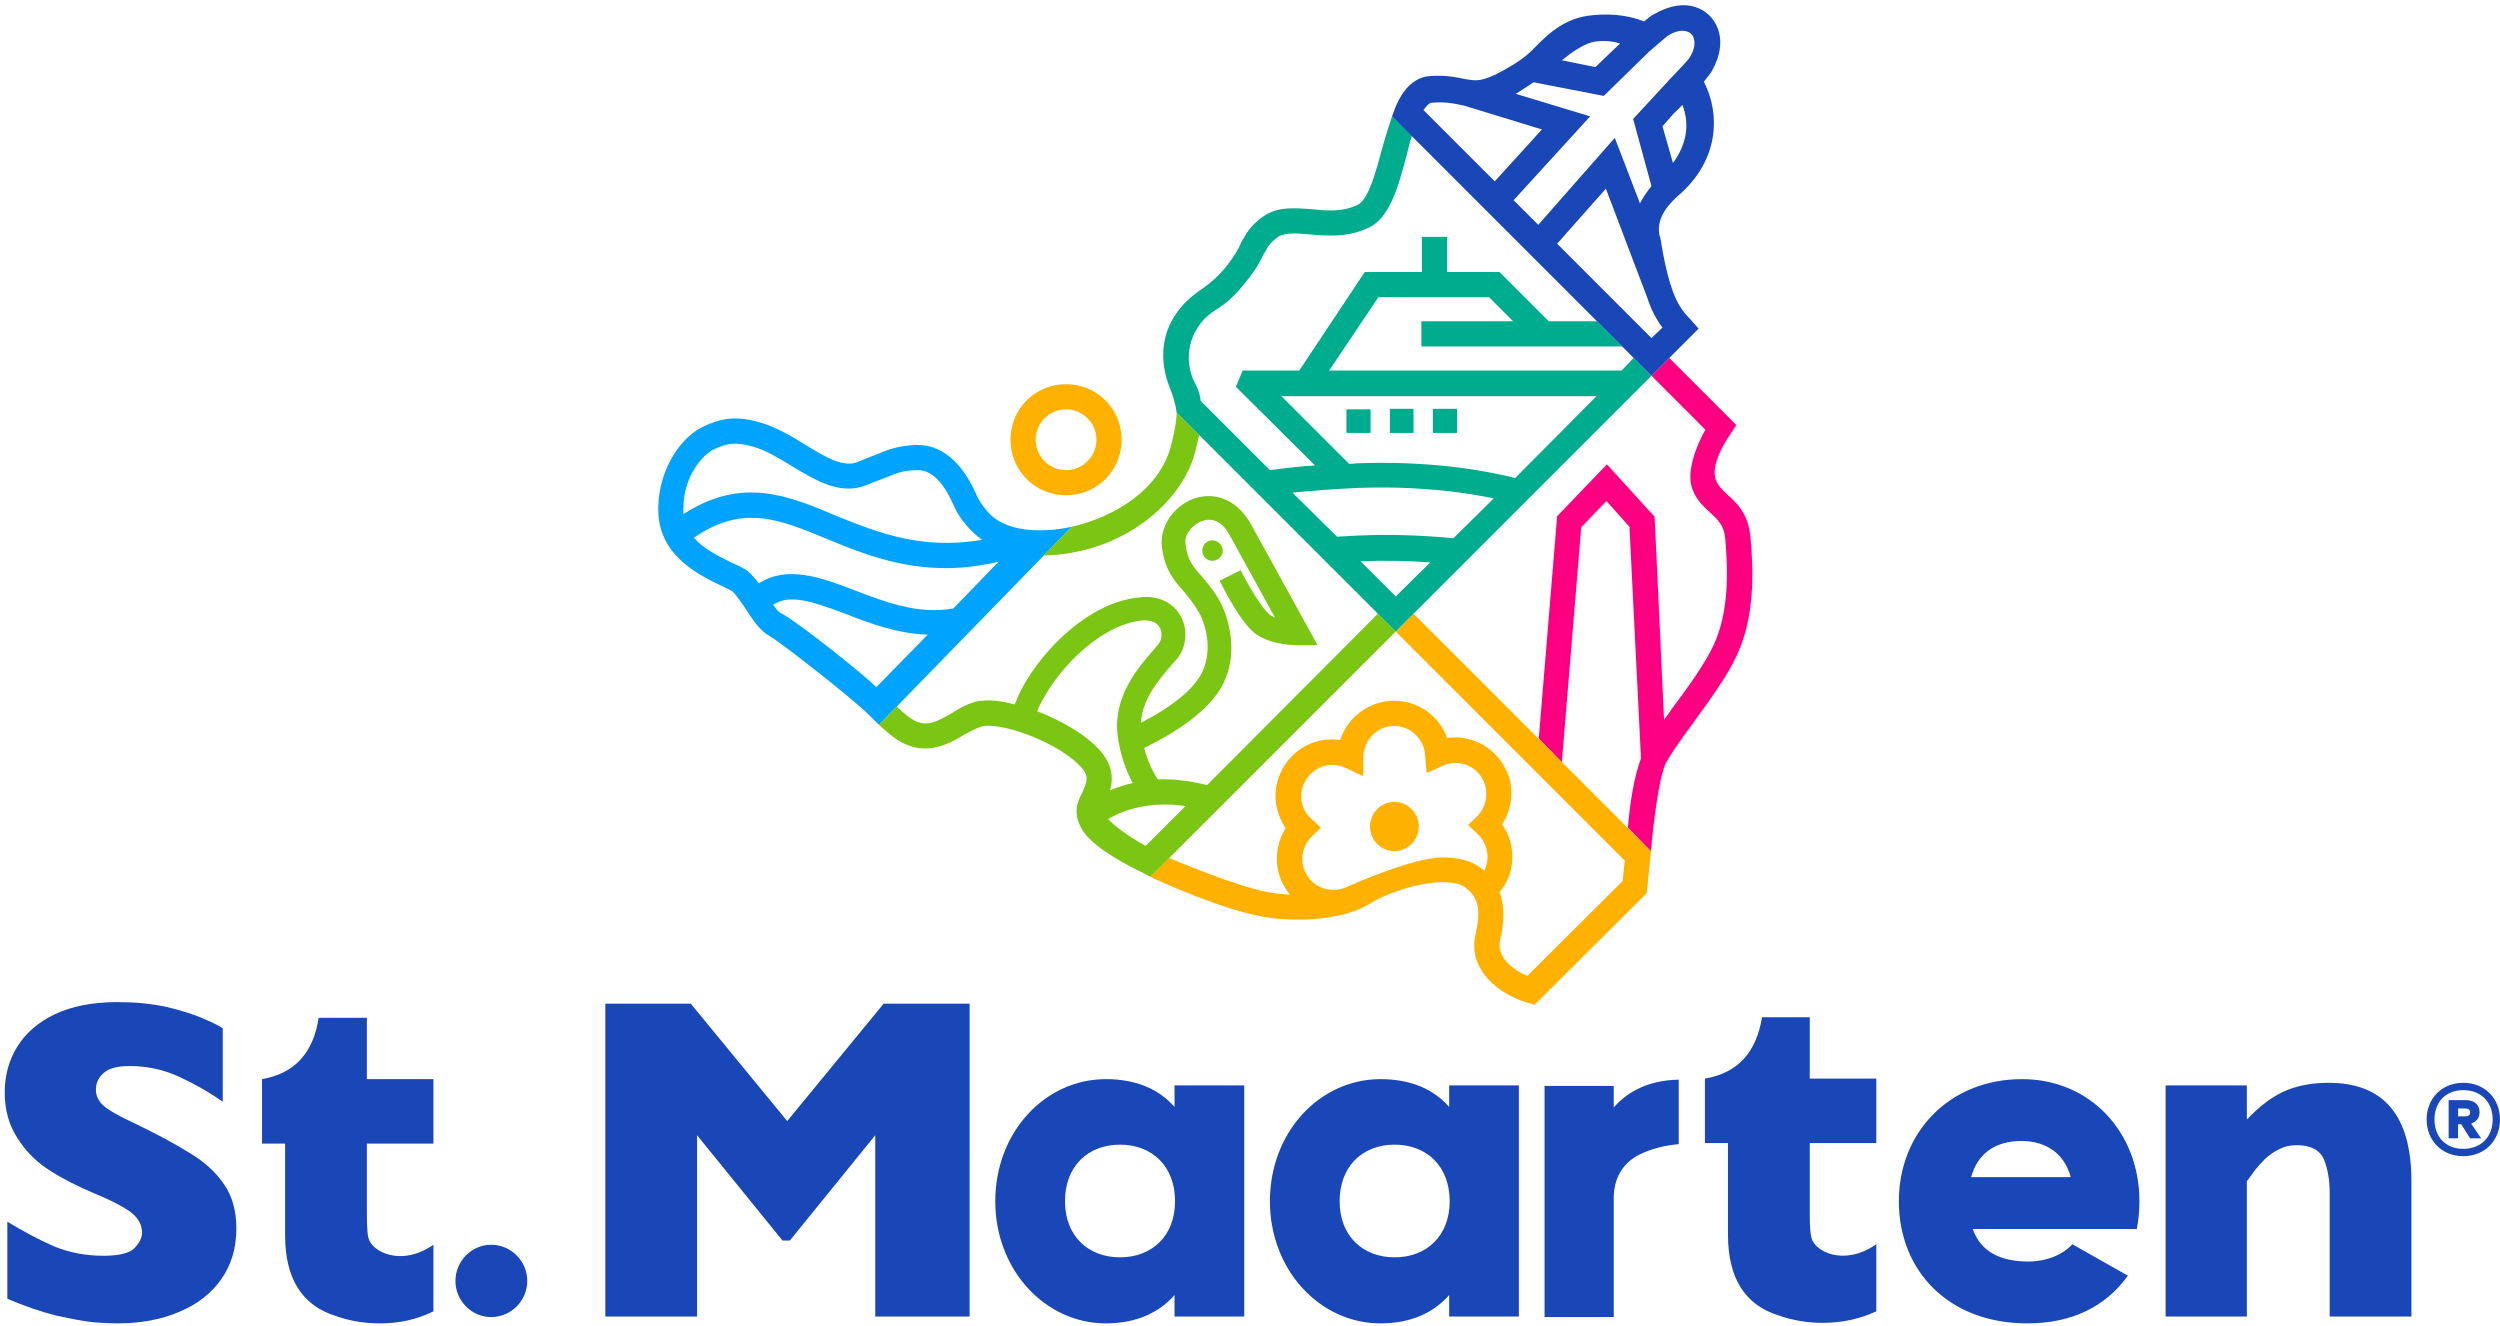
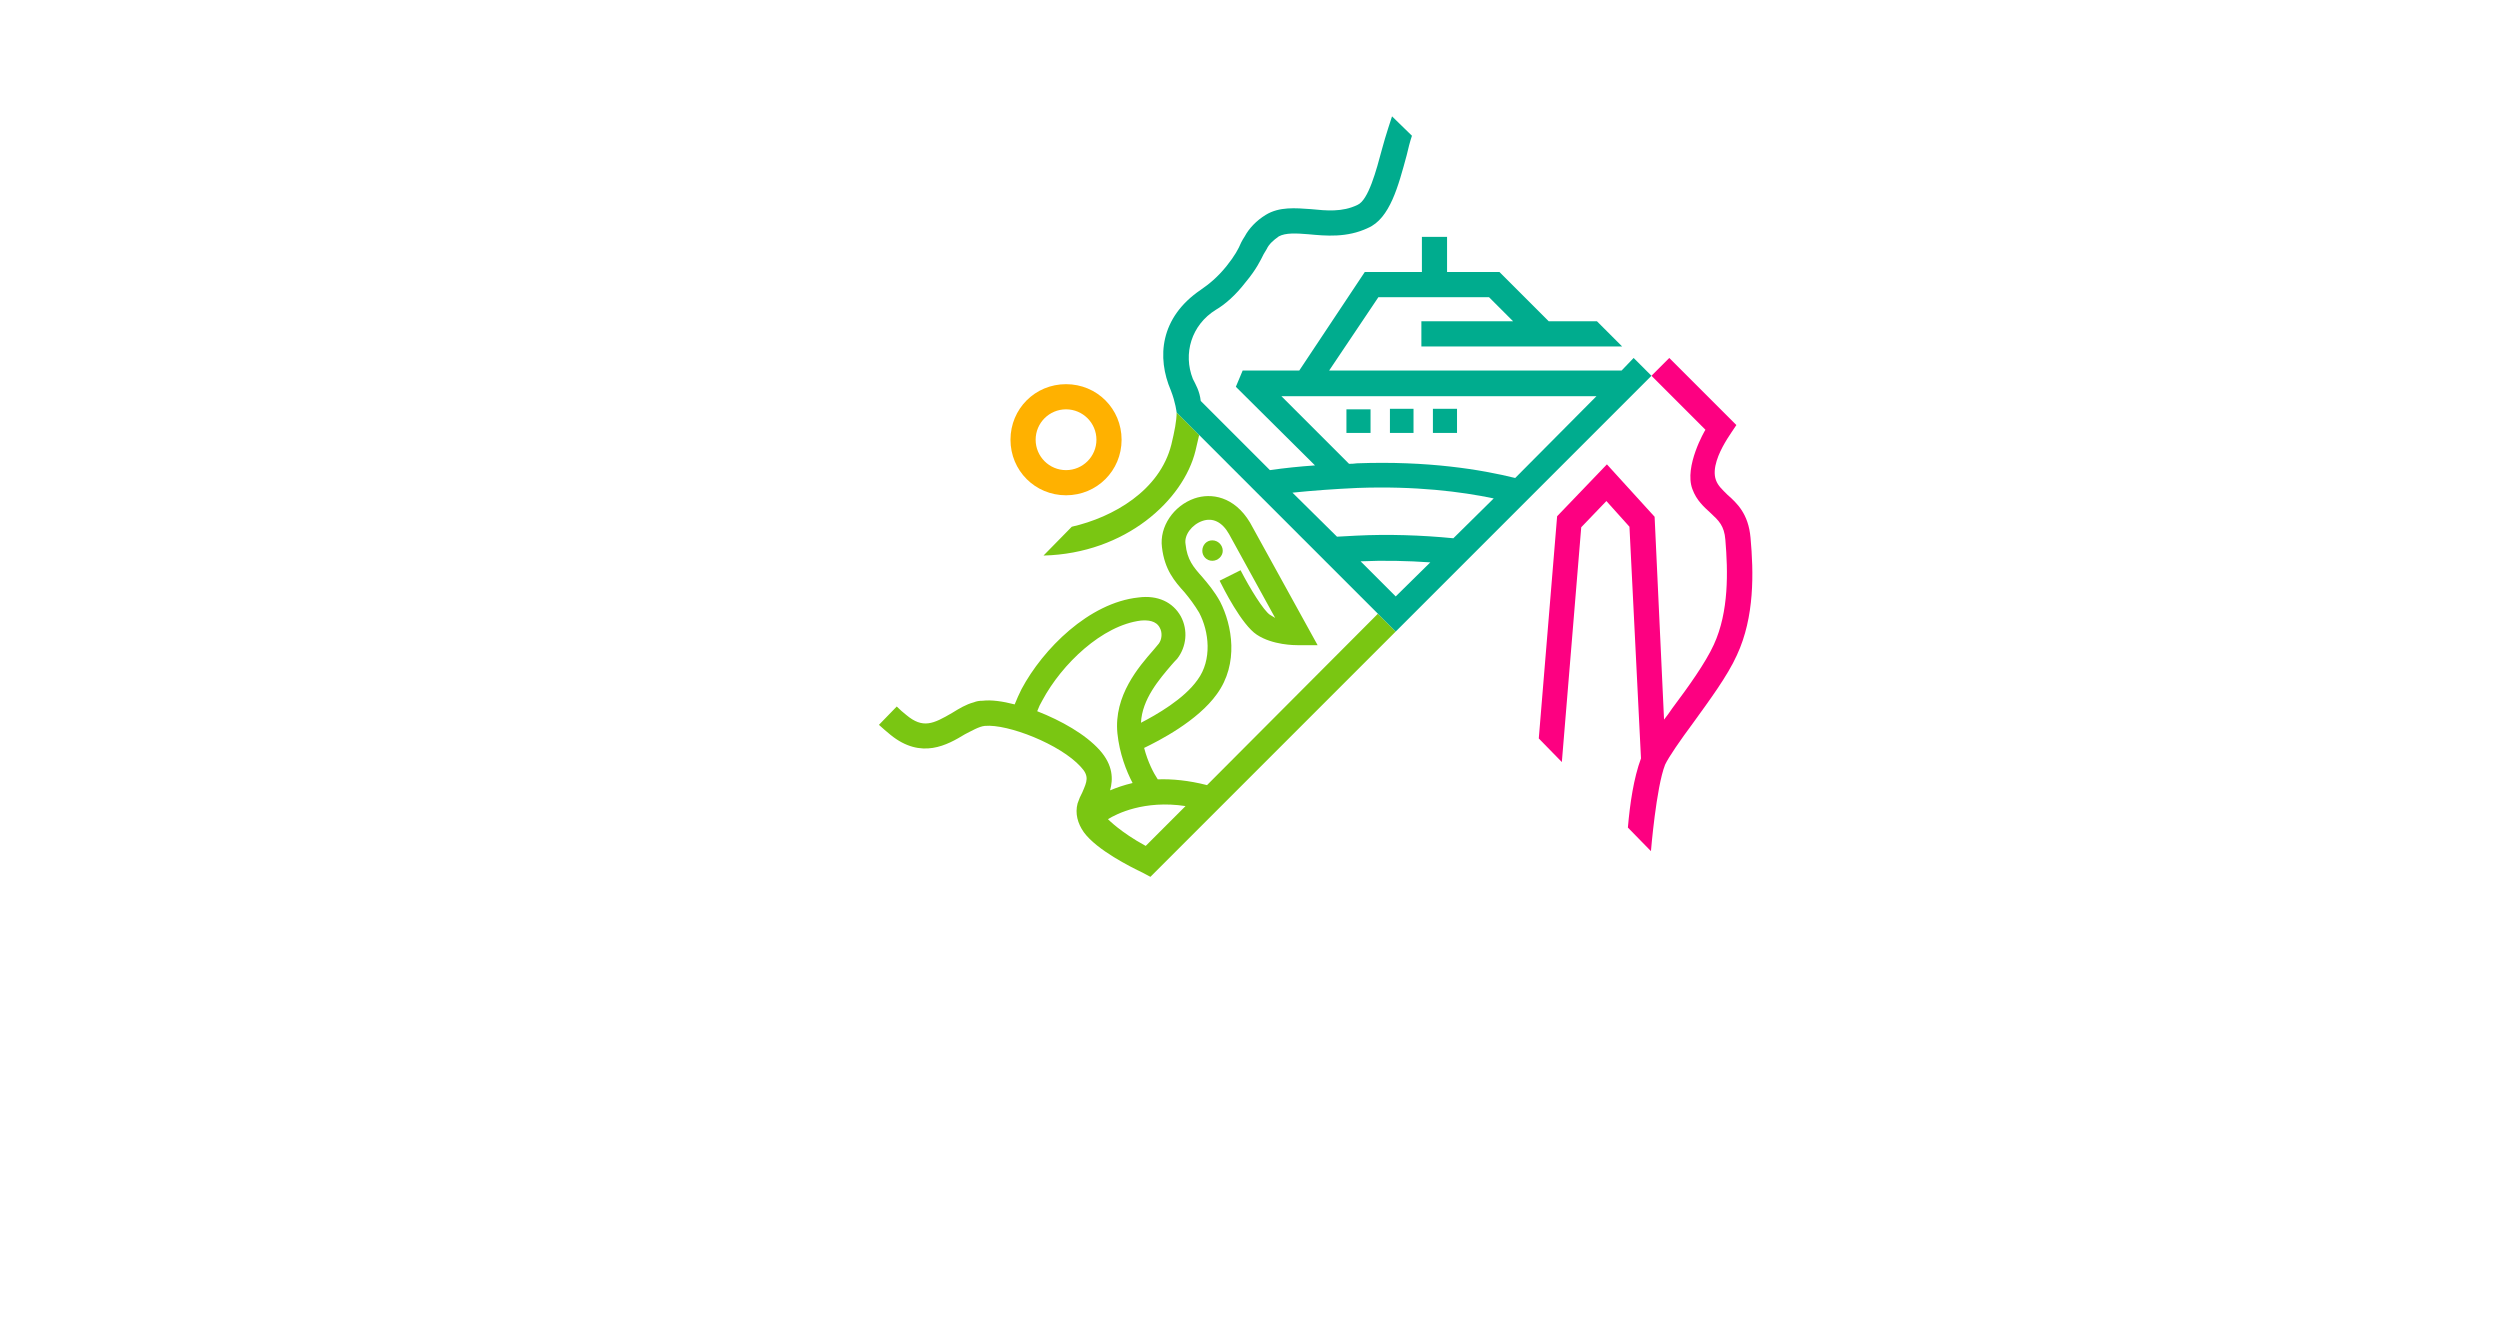
<svg xmlns="http://www.w3.org/2000/svg" version="1.2" viewBox="0 0 477 253" width="477" height="253">
  <title>logo</title>
  <style>
		.s0 { fill: #1947b7 } 
		.s1 { fill: #ffb100 } 
		.s2 { fill: #fd0081 } 
		.s3 { fill: #00a4ff } 
		.s4 { fill: #7ac612 } 
		.s5 { fill: #00ac8e } 
	</style>
  <g id="Folder 1">
-     <path id="Path 110" fill-rule="evenodd" class="s0" d="m463 213.6c0-4 2.9-7 7-7 4.1 0 7 3 7 7 0 4-2.9 7-7 7-4.1 0-7-3-7-7zm1.5 0c0 3.3 2.1 5.6 5.5 5.6 3.4 0 5.6-2.3 5.6-5.6 0-3.3-2.2-5.6-5.6-5.6-3.4 0-5.5 2.3-5.5 5.6zm7 0.8l1.9 2.8h-2.1l-1.7-2.7h-0.6v2.7h-1.8v-7.3h3.3c1.6 0 2.6 0.9 2.6 2.3 0 1.1-0.6 1.8-1.6 2.2zm-2.5-2.9v1.5h1.4c0.5 0 0.9-0.2 0.9-0.8 0-0.5-0.4-0.7-0.9-0.7zm-82 29.2c3.6 0 6.7-1.4 8.4-3.3l10.6 6c-4.3 6-10.8 9.1-19.2 9.1-15.1 0-24.5-10.1-24.5-23.3 0-13.1 9.6-23.3 23.5-23.3 12.9 0 22.4 10 22.4 23.3q0 2.8-0.5 5.3h-31.3c1.6 4.6 5.7 6.2 10.6 6.2zm8.1-16.1c-1.4-5.1-5.4-6.9-9.4-6.9-5 0-8.4 2.4-9.6 6.9zm-74.8-6.3q-4.3 0.4-7.5 2c-3.4 1.7-4.9 4.8-4.9 8.3v22.7h-13.2v-44.1h13.2v4.1c2.8-3.2 6.9-5.2 12.4-5.3zm139.8 32.9h-15.6v-23.6q0-3.7-1.1-6.4-1.2-2.7-5.2-2.7-1.9 0-3.4 0.8-1.4 0.7-2.6 1.8-1.1 1.1-1.9 2.1-0.8 1.1-1.6 2.2v25.8h-15.5v-44.1h15.5v6.5q3.7-3.9 7.4-5.5 3.6-1.5 8.2-1.5 15.8 0 15.8 18.8zm-170.3-44.1v44.1h-13.3v-4.1c-2.9 3.3-7.2 5.4-13.1 5.4-11.6 0-21.1-10.2-21.1-23.3 0-13.2 9.5-23.3 21.1-23.3 5.9 0 10.2 2 13.1 5.3v-4.1zm-13.2 22.1c0-6.7-4.4-10.8-10.5-10.8-6.1 0-10.5 4.1-10.5 10.8 0 6.6 4.4 10.7 10.5 10.7 6.1 0 10.5-4.1 10.5-10.7zm-39.2-22.1v44.1h-13.3v-4.1c-2.9 3.3-7.2 5.4-13.1 5.4-11.6 0-21.1-10.2-21.1-23.3 0-13.2 9.5-23.3 21.1-23.3 5.9 0 10.2 2 13.1 5.3v-4.1zm-13.2 22.1c0-6.7-4.4-10.8-10.5-10.8-6.1 0-10.5 4.1-10.5 10.8 0 6.6 4.4 10.7 10.5 10.7 6.1 0 10.5-4.1 10.5-10.7zm-39.2 22h-18v-34.6l-16.3 20.1h-1.4l-16.3-20.1v34.6h-17.5v-59.7h16.3l18.4 22.4 18.4-22.4h16.4zm173-1c-3 1.4-6.4 2.2-10.2 2.2-3.1 0-5.8-0.5-8.4-1.4q-9.7-3-9.7-15.4v-17.5h-4.4v-12.3c6.4-1.1 9.8-5.1 10.9-11.7h9.1v11.7h12.7v12.3h-12.7v14c0 1.7 0.1 3 0.3 4 0.6 2.7 6.2 5.6 12.4 1.3zm-271.1-5.8c0-3.8 3.1-6.9 6.8-6.9 3.8 0 6.9 3.1 6.9 6.9 0 3.8-3.1 6.9-6.9 6.9-3.7 0-6.8-3.1-6.8-6.9zm-41.8-10q0 5.6-2.9 9.7-2.9 4.1-8 6.2-5.1 2.2-11.8 2.2-1.8 0-4.5-0.2-2.7-0.3-7.2-1.3-4.4-1.1-9.3-3.2v-14.7q4.6 2.8 8.9 4.7 4.4 1.8 9.4 1.8 4.6 0 6-1.5 1.4-1.5 1.4-2.9 0-2.4-2.4-4.1-2.3-1.6-6.7-3.4-5-2.1-8.7-4.5-3.7-2.4-6-6.1-2.4-3.7-2.4-8.7 0-4.8 2.4-8.7 2.4-3.9 7.2-6.2 4.9-2.3 11.9-2.3 5 0 9.3 0.9 4.2 1 7 2.2 2.8 1.2 3.8 1.9v14q-3.7-2.6-8.2-4.7-4.5-2.1-9.6-2.1-3.4 0-4.9 1.3-1.5 1.3-1.5 3.2 0 1.8 1.5 3.1 1.5 1.3 5.4 3.1 6.9 3.3 11 5.9 4.2 2.5 6.5 5.9 2.4 3.4 2.4 8.5zm37.6 15.8c-3 1.5-6.4 2.3-10.2 2.3-3.1 0-5.9-0.5-8.4-1.4q-9.7-3-9.7-15.4v-17.5h-4.4v-12.3c6.3-1.1 9.8-5.1 10.8-11.7h9.2v11.7h12.7v12.3h-12.7v12.5c0 1.6 0 4.5 0.3 5.5 0.6 2.6 6.2 5.6 12.4 1.3z" />
-     <path id="Path 111" fill-rule="evenodd" class="s1" d="m315 162.4l-0.8 8-21.4 21.3-1.4-0.4c-5.7-1.7-11.3-6.4-9.9-12.9 1-4.4 0.9-7.1-2.1-9.2-3.4-2.2-12.8 0-18.2 3.3-4.8 3-13.5 3.5-19.7 2.5-8.2-1.3-20.8-7.1-22-7.7l3.6-3.6c0.5 0.2 12.8 5.5 19.2 6.6q1.9 0.3 3.8 0.4-0.7-0.9-1.2-1.8c-1.9-3.5-1.6-7.7 0.4-10.9-2.2-3.2-2.6-7.4-0.8-10.9 2.1-4.3 6.7-6.6 11.2-5.9 1.4-4.3 5.5-7.5 10.3-7.5 4.6 0 8.6 2.9 10.1 7.1 4.4-0.6 8.8 1.5 11 5.6 1.9 3.4 1.6 7.6-0.5 10.9 2.2 3.1 2.6 7.3 0.9 10.8q-0.6 1.2-1.4 2.1c1.3 3.5 0.6 7.1 0.1 9.2-0.7 3.2 2.4 5.6 5.2 6.8l18.2-18.1 0.4-3.9-43.7-43.7 3.4-3.4zm-33.1-3.3l-1.8-1.7 1.8-1.7c1.8-1.9 2.2-4.7 1-7-1.4-2.7-4.8-3.9-7.6-2.6l-3.1 1.4-0.3-3.5c-0.2-3-2.8-5.5-5.9-5.5-3.2 0-5.8 2.7-5.9 5.9v3.7l-3.4-1.6c-2.9-1.4-6.4-0.1-7.8 2.8-1.2 2.3-0.7 5.2 1.3 6.9l1.8 1.7-1.8 1.8c-1.8 1.8-2.3 4.7-1 7 1.4 2.7 4.8 3.8 7.6 2.6 0 0 12.6-5.7 18.4-5.7 2.7 0 5.1 0.5 6.9 1.7q0.6 0.4 1.1 0.8c1.2-2.4 0.6-5.2-1.3-7zm-11.2-1.4c0 2.6-2.1 4.7-4.7 4.7-2.5 0-4.6-2.1-4.6-4.7 0-2.6 2.1-4.7 4.6-4.7 2.6 0 4.7 2.1 4.7 4.7z" />
    <path id="Path 112" class="s2" d="m334 102.6c-0.4-4.6-2.6-6.6-4.4-8.2-1-1-1.8-1.7-2.2-2.8-0.8-2.2 0.6-5.2 1.7-7.1 0.3-0.6 2.2-3.4 2.2-3.4l-12.8-12.8-3.4 3.4 10.3 10.3c-0.1 0.1-4.1 7-2.5 11.3 0.8 2.2 2.2 3.4 3.5 4.6 1.5 1.4 2.6 2.4 2.8 5.1 0.5 6 0.7 13.7-2.2 20-1.6 3.5-4.9 8.1-7.9 12.1q-0.8 1.2-1.6 2.2l-1.8-38.7-9.1-10-9.5 9.9-3.5 42.4 4.4 4.5 3.7-44.8 4.8-5 4.4 4.9 2.2 44.2c-1.4 3.8-2.1 8.6-2.5 13.2l4.4 4.5c0 0 1-12.2 2.7-16.5 0.7-1.5 3-4.8 5.3-7.9 3.1-4.3 6.6-9 8.4-13 3.4-7.3 3.2-15.8 2.6-22.4z" />
    <path id="Path 113" fill-rule="evenodd" class="s1" d="m203.4 94.5c-5.9 0-10.6-4.7-10.6-10.6 0-5.9 4.7-10.6 10.6-10.6 5.9 0 10.6 4.7 10.6 10.6 0 5.9-4.7 10.6-10.6 10.6zm0-16.4c-3.2 0-5.8 2.6-5.8 5.8 0 3.2 2.6 5.8 5.8 5.8 3.2 0 5.8-2.6 5.8-5.8 0-3.2-2.6-5.8-5.8-5.8z" />
-     <path id="Path 114" fill-rule="evenodd" class="s3" d="m167.7 138.3l-1.9-1.9c-3-3-16.9-13.9-18.9-15-2-1.1-3.3-3.2-4.6-5.2-0.3-0.4-2-3-2.6-3.4-0.3-0.2-1.2-0.6-2-1-4.3-2.1-12.3-5.8-12.1-14.9 0.1-7.7 4.6-13.8 8.8-15.6 2.6-1.2 5.5-2.2 10.6-0.7 3.1 0.9 6 2.6 8.7 4.3 3.8 2.3 7.1 4.3 9.8 3.3 1.2-0.5 2.1-0.9 3-1.2 3.4-1.4 4.7-1.9 8.3-2.1 3.3-0.1 8 1.5 11.5 9.5 0.5 1.2 1.3 2.2 2.1 3.2 4.9 5.7 16.1 2.9 16.1 2.9zm-25.1-29.4c0.8 0.7 1.5 1.5 2.2 2.4 5.4-3.5 11.9-1.1 18.2 1.3 5.7 2.2 12.1 4.7 18.9 3.5l8.6-8.9c-3.6 0.8-6.9 1.2-10 1.2-9.2 0-16.5-3-22.8-5.6-9.2-3.8-16-6.6-25.3-0.2 1.7 2 4.4 3.4 7.3 4.8 1.2 0.5 2.1 1 2.9 1.5zm-12.2-12q-0.1 0.6 0 1.2c11.1-7.2 19.9-3.6 29.1 0.3 7.7 3.1 16.2 6.6 27.9 4.6q-1.4-1-2.5-2.2-1.9-2-3-4.5c-2-4.5-4.3-6.7-7-6.6-2.7 0.1-3.4 0.4-6.6 1.7-0.9 0.3-1.9 0.7-3.1 1.2-4.9 1.9-9.5-0.9-14-3.6-2.5-1.5-5-3.1-7.6-3.8-3.5-1-5.2-0.5-7.3 0.5-2.3 1-5.9 5.3-5.9 11.2zm36.8 34.2l9.8-10c-5.8-0.2-11.2-2.2-15.7-4-6.5-2.4-10.6-3.8-13.8-1.7 0.6 0.8 1.1 1.5 1.7 1.7 3.2 1.7 15.6 11.6 18 14z" />
    <path id="Path 115" fill-rule="evenodd" class="s4" d="m199.1 106l5.4-5.5c7.9-1.8 16.8-6.9 19-15.7 0.6-2.5 1-4.5 1-6.1l4.3 4.3q-0.3 1.4-0.7 3c-2.3 9.4-13.3 19.6-29 20zm67.2 14.5l-46.8 46.8-1.5-0.8c-2.3-1.1-8.7-4.3-11.2-7.7-1.2-1.7-1.7-3.6-1.2-5.5q0.4-1.2 0.9-2.1c0.9-2.1 1.4-3.1-0.3-4.9-3.9-4.3-13.9-8.2-18.3-7.8-1.1 0.1-2.6 1-3.8 1.6-3.3 2-8.3 4.9-14.2 0.1q-1.1-0.9-2.2-1.9l3.4-3.5q0.9 0.9 1.8 1.6c3.2 2.7 5.2 1.7 8.8-0.4 1.3-0.8 2.6-1.6 4.1-2 0.5-0.2 1-0.3 1.7-0.3 1.6-0.2 3.8 0.1 6.1 0.7q0.6-1.5 1.3-2.9c4.1-7.7 12.9-16.5 22.3-17.5 3.7-0.5 6.6 0.9 8.1 3.6 1.4 2.6 1.1 5.8-0.7 8.1q-0.5 0.5-1.1 1.2c-2.3 2.7-5.6 6.5-5.8 11 2.9-1.5 8.2-4.5 10.8-8.2 2.8-3.8 2.2-9.2 0.3-12.8-0.9-1.5-1.8-2.7-2.8-3.9-1.9-2.1-3.8-4.3-4.3-8.6-0.5-3.9 2.2-7.9 6.2-9.3 3.2-1.1 7.6-0.4 10.6 4.6l12.9 23.4h-3.8c-0.5 0-4.8 0-7.8-2-2.9-1.9-6.4-8.9-7.1-10.3l4-2c1.8 3.5 4.4 7.7 5.6 8.5q0.5 0.3 1 0.6l-8.8-16c-1.3-2.3-3.1-3.2-5.1-2.5-2 0.7-3.5 2.7-3.2 4.4 0.3 3 1.5 4.4 3.2 6.3 1.1 1.3 2.3 2.7 3.4 4.7 2.3 4.5 3.6 11.8-0.6 17.6-3.7 5.2-11.2 9-13.9 10.3 0.7 2.7 1.8 4.8 2.6 6 2.7-0.1 5.9 0.2 9.4 1.1l32.6-32.7zm-56.5 22.6c2.6 2.9 2.6 5.6 2 7.7 1.2-0.5 2.6-1 4.3-1.4-1.2-2.3-2.5-5.6-2.9-9.5-0.7-7.2 4.1-12.7 6.9-15.9q0.6-0.7 1-1.2c0.6-0.8 0.7-2.1 0.2-3-0.7-1.4-2.3-1.5-3.6-1.4-7.4 0.9-15.1 8.3-18.8 15.2q-0.6 1-1 2.1c4.6 1.8 9.2 4.4 11.9 7.4zm16.4 10.7c-7.9-1.2-13.2 1.5-14.8 2.5 0 0 2.4 2.5 7.2 5.1zm7.1-48.7c0 1-0.9 1.9-2 1.9-1.1 0-1.9-0.9-1.9-1.9 0-1.1 0.8-2 1.9-2 1.1 0 2 0.9 2 2z" />
    <path id="Path 116" fill-rule="evenodd" class="s5" d="m315.1 71.7l-48.8 48.8-41.8-41.8c0 0-0.2-1.9-1.1-4.2-2.7-6.3-2.1-13.9 5.7-19.2 1.6-1.1 3.2-2.4 4.9-4.5 1.6-2 2.3-3.3 2.8-4.5q0.3-0.6 0.7-1.2c0.8-1.5 2.2-3 4-4.1 2.6-1.6 5.7-1.3 8.6-1.1 3 0.3 6 0.6 8.9-0.8 2.1-0.9 3.6-6.6 4.7-10.7 0.6-2.3 1.9-6.2 1.9-6.2l3.8 3.7c-0.4 1.2-0.7 2.4-1 3.7-1.6 5.9-3.2 12.1-7.4 13.9-4 1.9-8.1 1.5-11.3 1.2-2.4-0.2-4.4-0.3-5.7 0.4-1 0.7-1.9 1.5-2.3 2.4q-0.3 0.5-0.6 1c-0.6 1.2-1.4 2.9-3.4 5.3-2 2.6-4 4.3-5.7 5.3-4.7 2.9-6.3 8.4-4.4 13.2 0.5 1 1.3 2.3 1.5 4.2l13.2 13.2q4.2-0.6 8.6-0.9l-15.1-15 1.3-3.1h10.8l12.5-18.8h10.9v-6.7h4.8v6.7h10l9.4 9.4h9.2l4.8 4.8h-38.3v-4.8h17.5l-4.6-4.6h-21.1l-9.4 14h55.8l2.3-2.4zm-30.1 23.4c-6.2-1.3-14.9-2.4-26-2-4.4 0.2-8.5 0.5-12.4 0.9l8.5 8.4q1.8-0.1 3.7-0.2c6-0.3 12.4-0.1 18.5 0.5zm-12.1 12.2c-4.4-0.3-8.9-0.4-13.3-0.2l6.7 6.7zm31.7-31.7h-60.1l12.9 12.9q0.8 0 1.5-0.1c13.6-0.5 23.7 1.2 30.2 2.8zm-26.6 7h-4.6v-4.6h4.6zm-8.3 0h-4.5v-4.6h4.5zm-12.8-4.5h4.6v4.5h-4.6z" />
-     <path id="Path 117" fill-rule="evenodd" class="s0" d="m316.6 44.8l0.2 0.6c0.7 4.3 1.7 9.7 3.7 13q0.8 1.3 2 2.5l1.6 1.8-9 9-49.5-49.5 0.6-1.6c0.6-1.5 2.5-5.9 6.8-6.1 3.1-0.2 5.1 0.3 6.6 0.6 1.9 0.3 2.8 0.5 5.8-0.9 2.1-1.1 4.7-2.5 6.6-4.3 2.2-2.1 5.4-6.1 11-6.9 3.2-0.4 6.9-0.4 10.7 1.1 0.7-0.6 1.4-1.2 1.9-1.4 6.3-3.6 9.8-0.5 10.6 0.3 0.8 0.8 3.9 4.4 0.4 10.6-0.3 0.5-0.9 1.2-1.5 2 3.2 6.2 2.8 14.7-4.3 21.2-2.2 1.9-4.8 4.5-4.2 8zm-45-23.8l13.6 13.6 9-9.9-14.7-4.5q-0.4-0.1-0.9-0.2c-1.4-0.3-2.9-0.6-5.4-0.4-0.5 0-1.1 0.7-1.6 1.4zm46.5-14.1c-0.5 0.4-3.5 3-3.5 3l-8.6 8.4-13.4-2.6c-1.1 0.7-2.2 1.5-3.4 2.2l14.2 4.3-14.6 16 4.7 4.7 14.6-16.6 4.8 12.5q0.9-1.7 2.2-3.3l-3.5-12.8 7.3-7.9c0 0 3-3.1 3.4-3.7 1.7-2.6 0.8-4.2 0.5-4.5l-0.2-0.2c-0.1-0.1-1.6-1.4-4.5 0.5zm-20.1 4.6l6.4 1.3 4.7-4.5c-1.9-0.6-3.5-0.5-4.5-0.4-2.1 0.2-4.6 2-6.6 3.6zm23 8.5c-0.6 0.7-1.2 1.2-1.7 1.7l-2.1 2.4 2 7c2.5-3.4 3.3-7.2 1.8-11.1zm-3.8 42.5q-0.6-0.7-1-1.5c-0.8-1.2-1.4-2.7-1.9-4.2l-7.9-20.8-9.3 10.5 18 18z" />
  </g>
</svg>